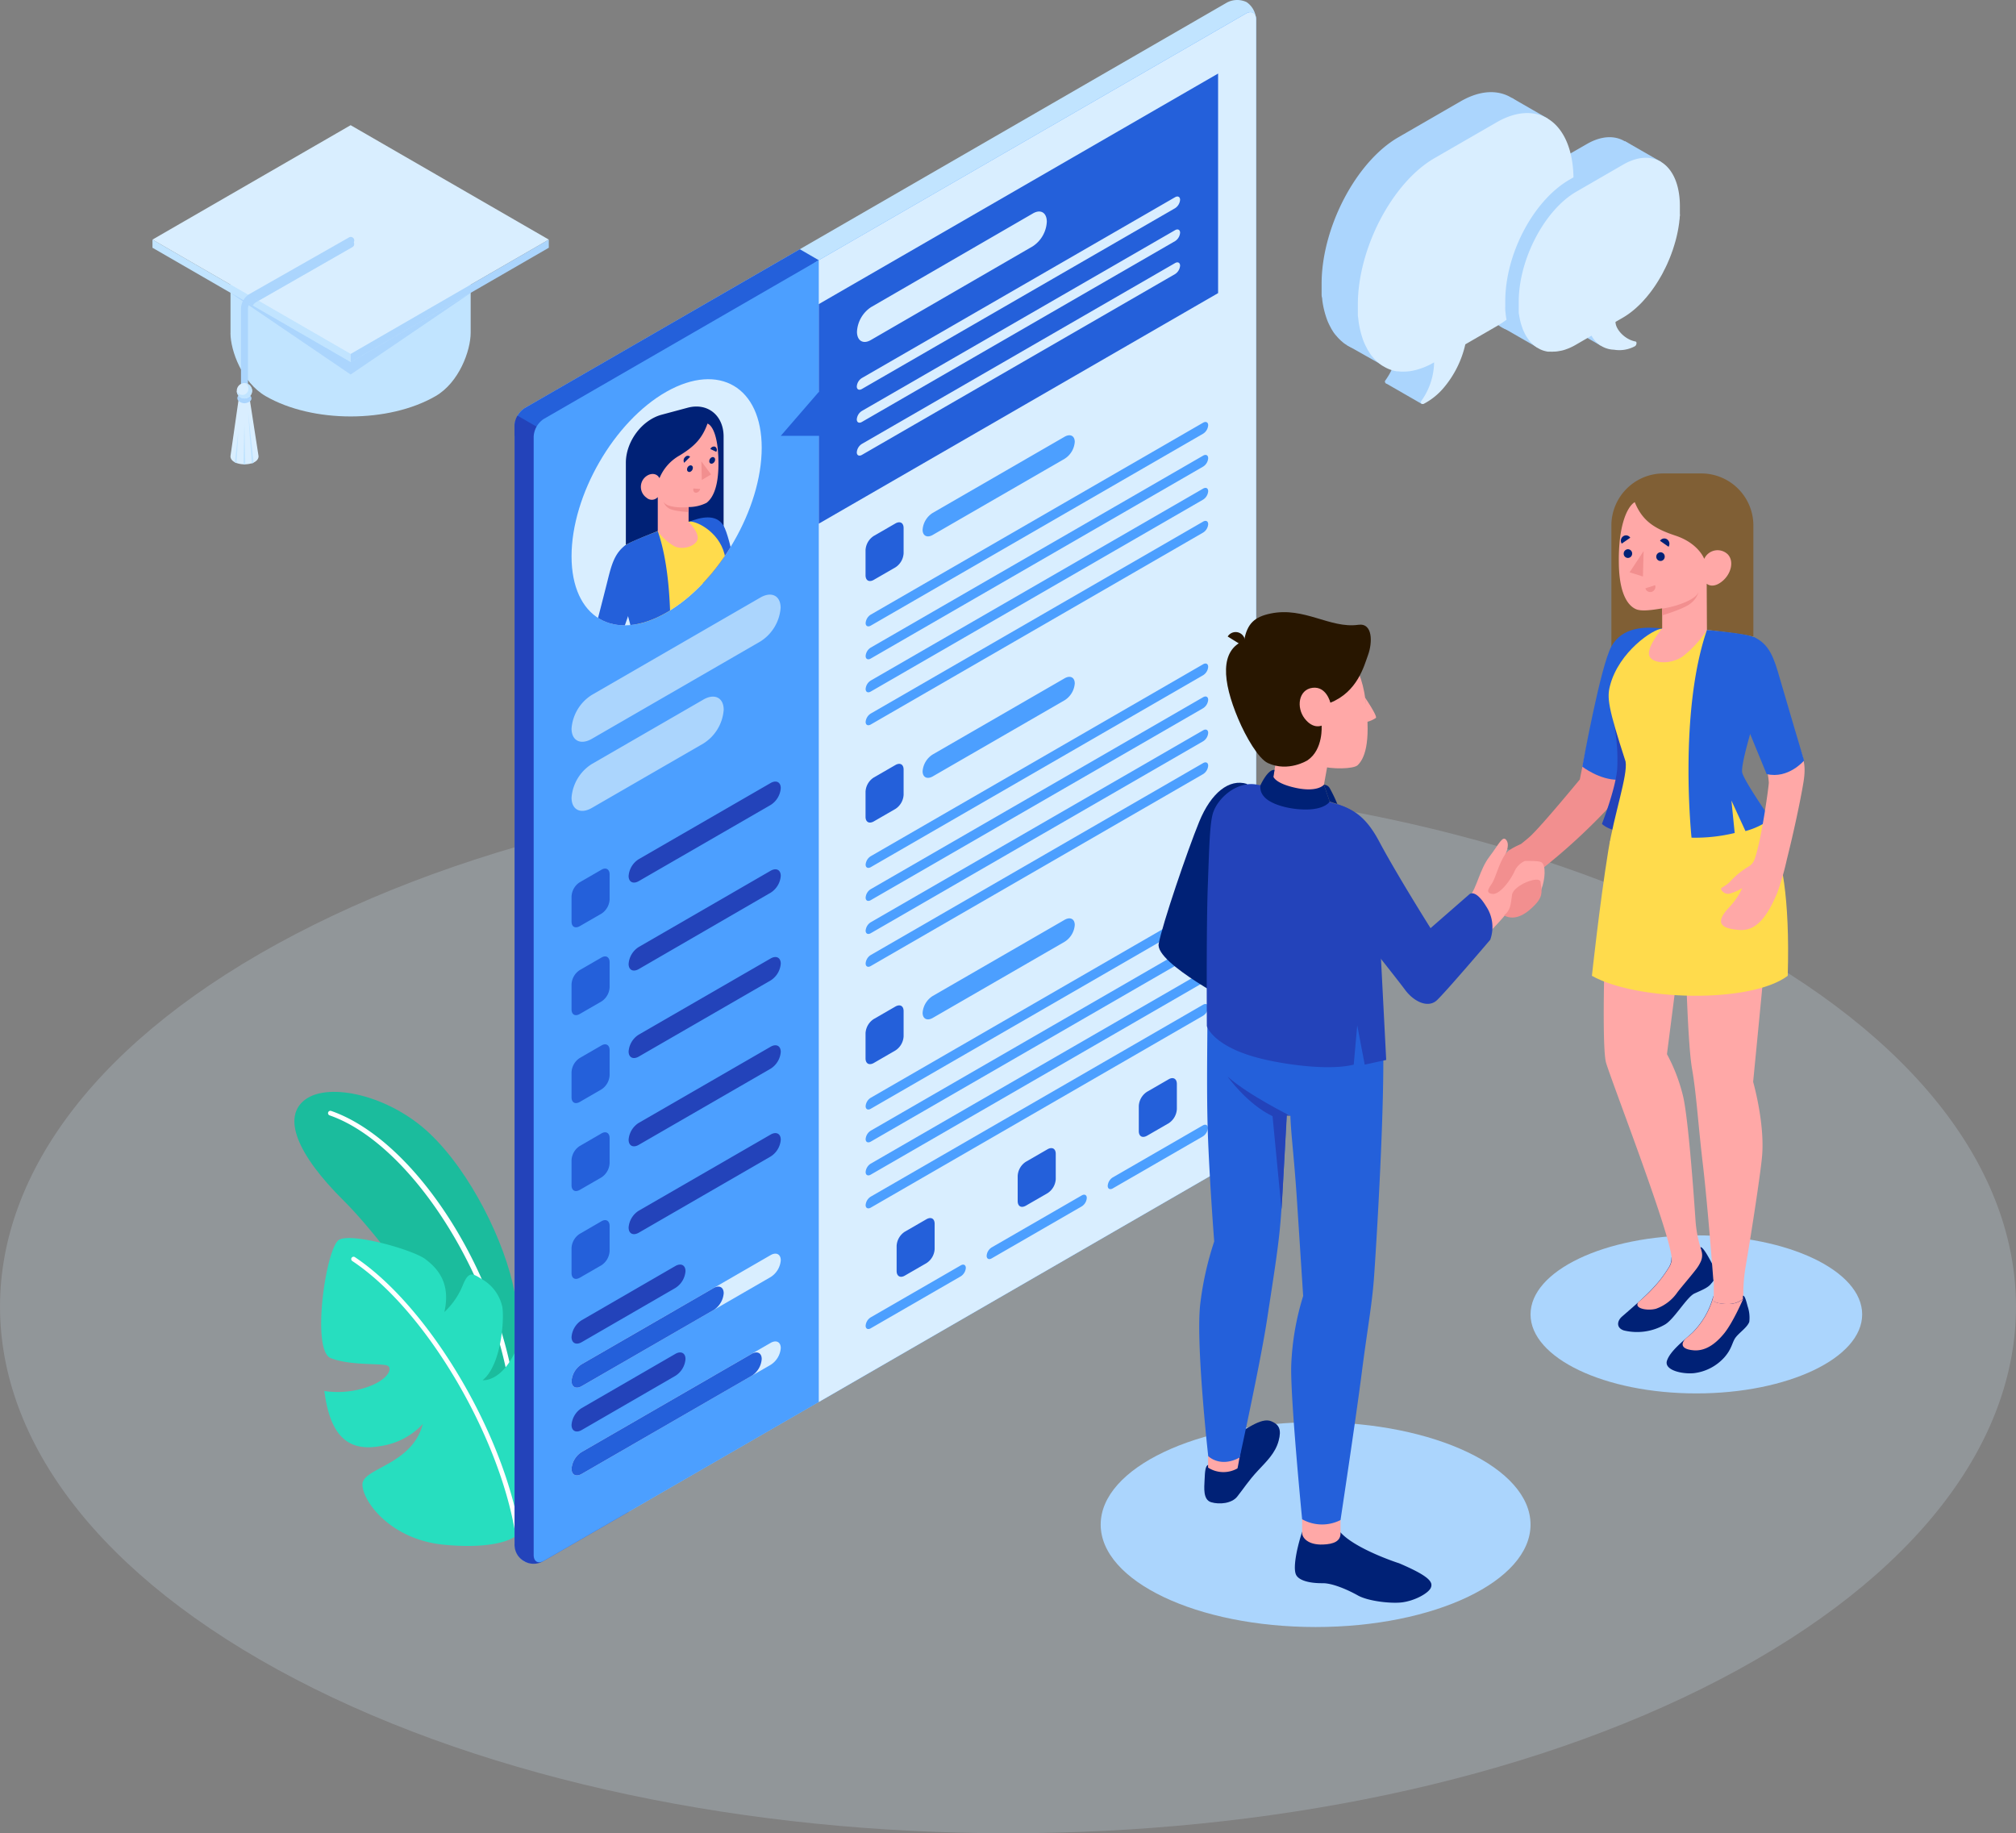
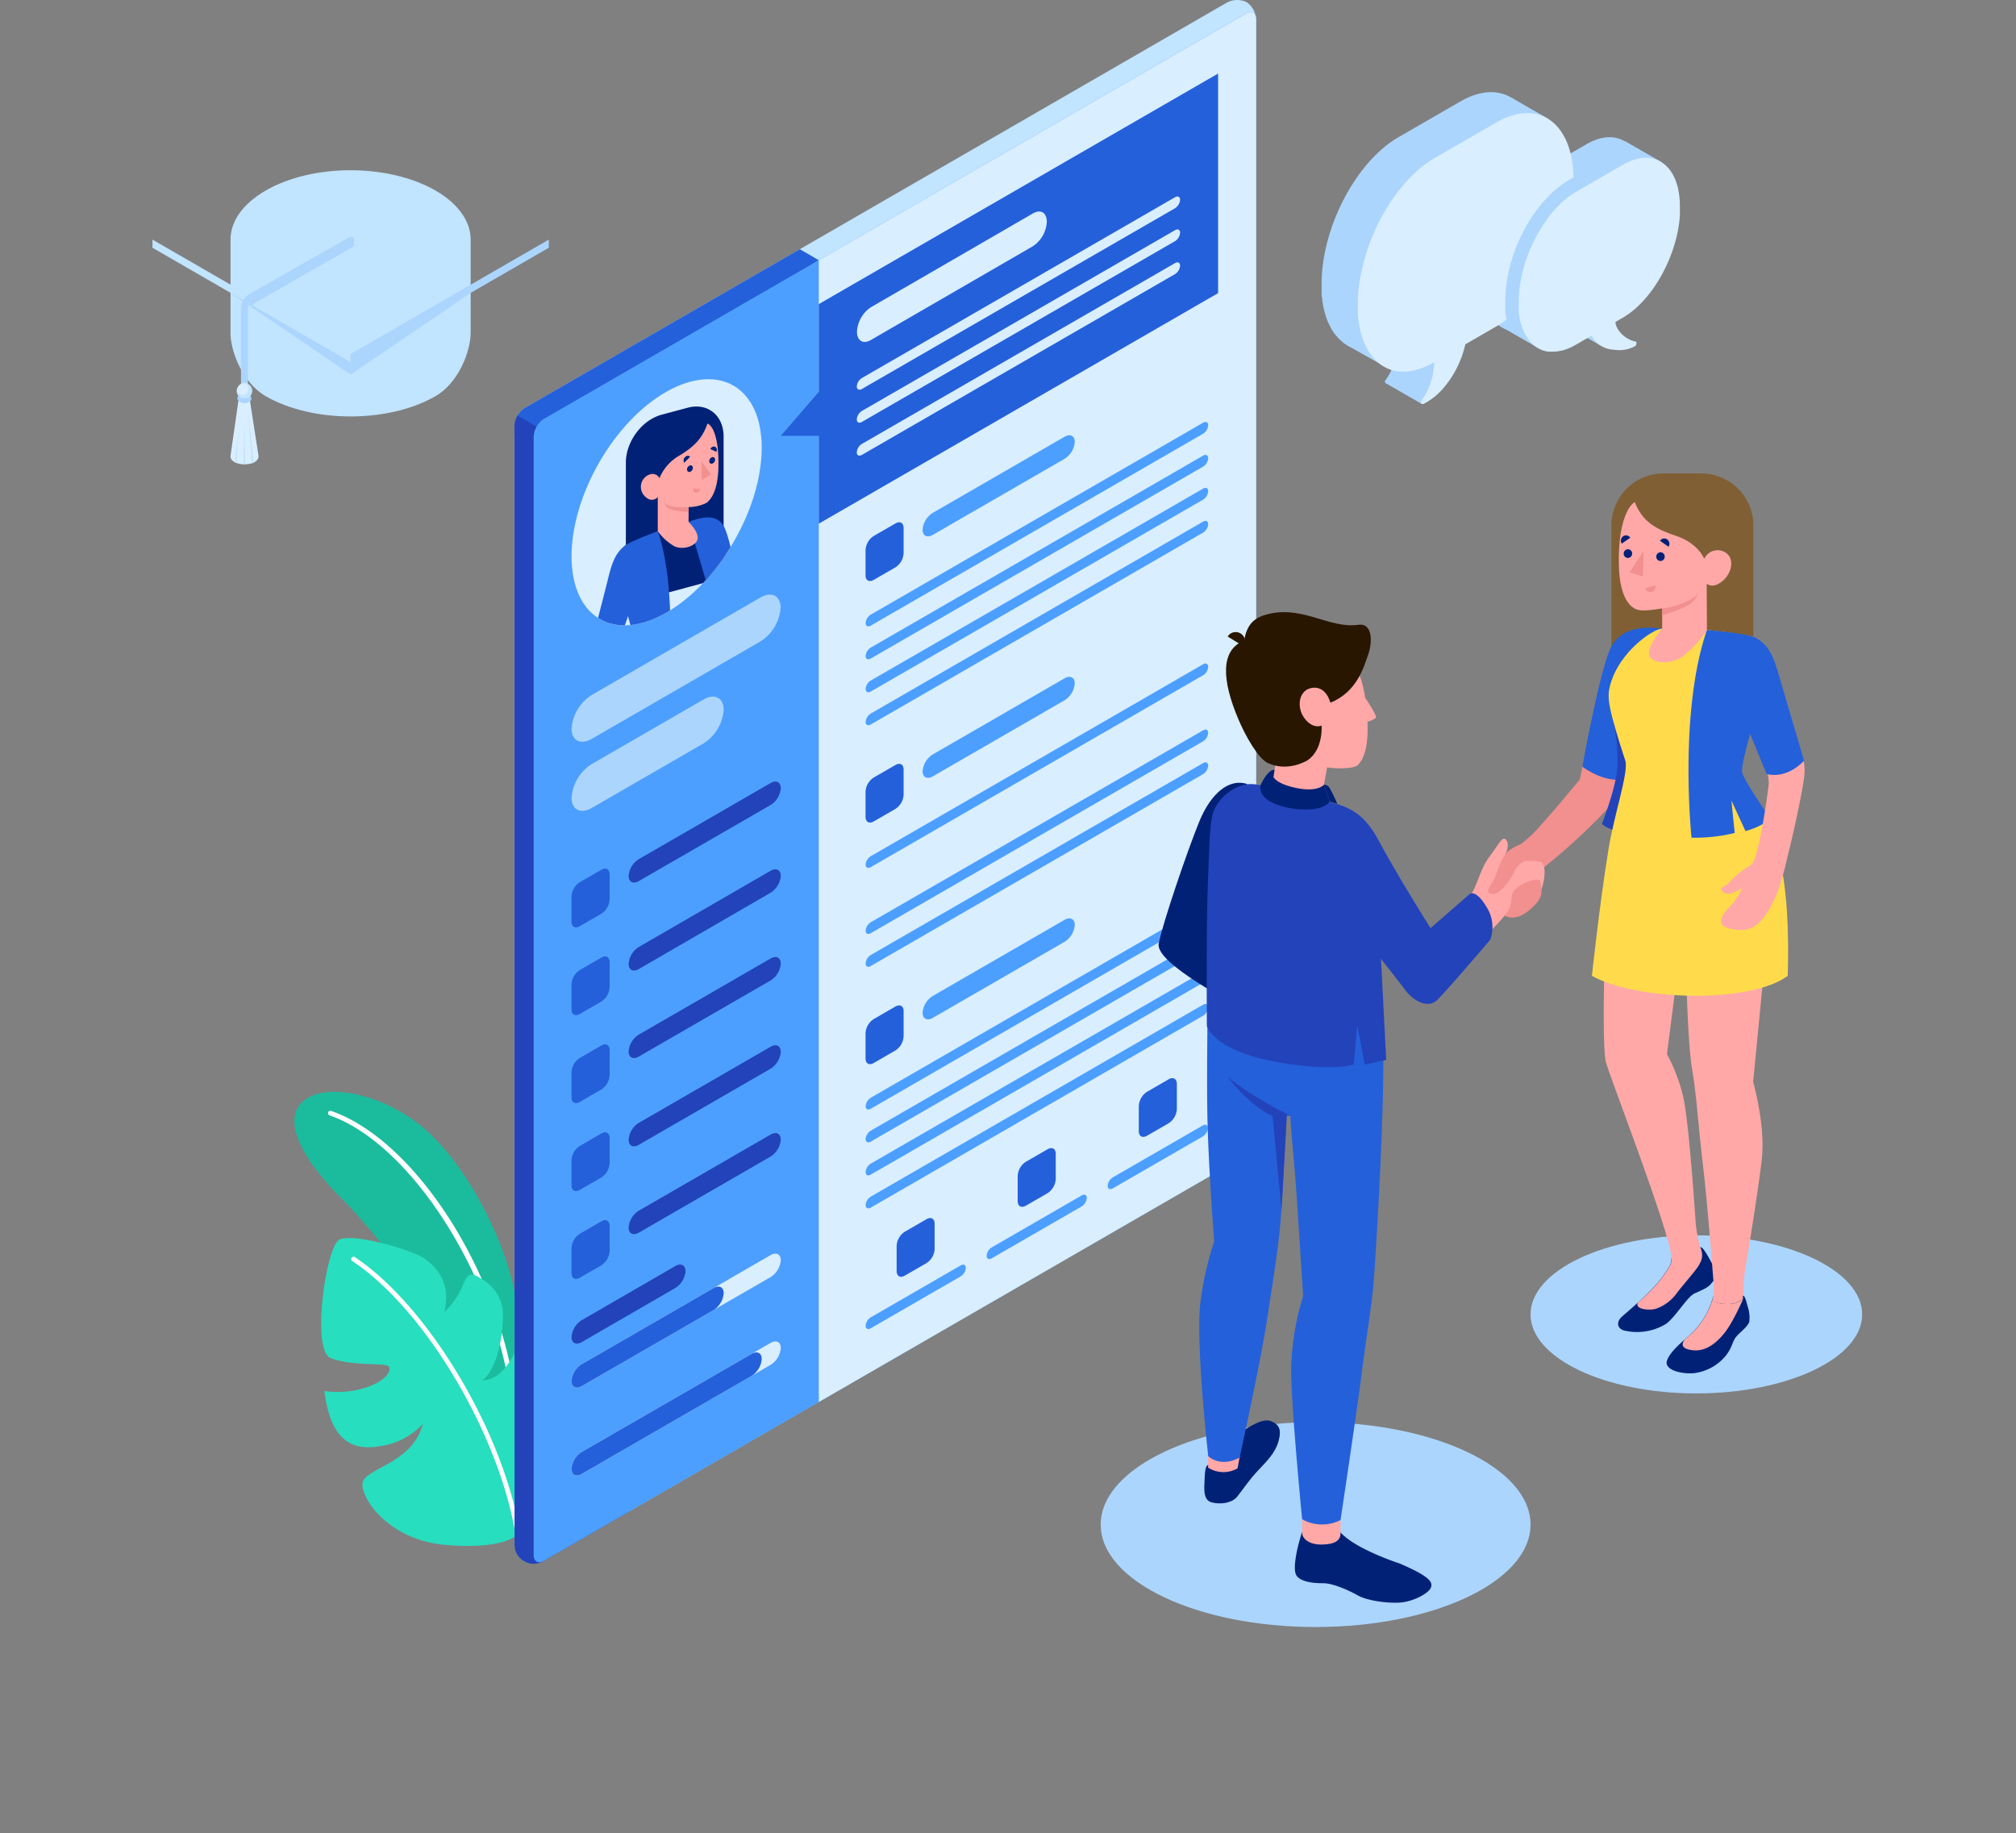
<svg xmlns="http://www.w3.org/2000/svg" viewBox="0 0 430.64 391.59">
  <rect x="0" y="0" width="430.64" height="391.59" fill="#808080" stroke="none" />
  <defs>
    <style>.cls-1{fill:none;}.cls-2{isolation:isolate;}.cls-3{opacity:0.2;}.cls-4{fill:#d9eeff;}.cls-5{fill:#1bbc9d;}.cls-6{fill:#fff;}.cls-7{fill:#27debf;}.cls-8{fill:#c1e4ff;}.cls-9{fill:#2460da;}.cls-10{fill:#2343ba;}.cls-11{fill:#4c9fff;}.cls-12{clip-path:url(#clip-path);}.cls-13{fill:#002176;}.cls-14{fill:#f28f8f;}.cls-15{fill:#ffdb4c;}.cls-16{fill:#ffa8a7;}.cls-17{fill:#ffc000;}.cls-18{fill:#abd5fd;}.cls-19{opacity:0.5;mix-blend-mode:multiply;}.cls-20{fill:#281600;}.cls-21{fill:#805f35;}</style>
    <clipPath id="clip-path">
      <path class="cls-1" d="M142.4,83.65c-11.21,6.33-20.31,22.08-20.31,35.18s9.1,18.48,20.31,12,20.31-22.23,20.31-35.18S153.62,77.33,142.4,83.65Z" />
    </clipPath>
  </defs>
  <title>contact</title>
  <g class="cls-2">
    <g id="Layer_2" data-name="Layer 2">
      <g id="Objects">
        <g id="_Group_" data-name="&lt;Group&gt;">
          <g id="_Group_2" data-name="&lt;Group&gt;" class="cls-3">
-             <path class="cls-4" d="M63.07,358.65c84.08,43.92,220.41,43.92,304.5,0s84.09-115.15,0-159.08-220.42-43.93-304.51,0S-21,314.72,63.07,358.65Z" />
-           </g>
+             </g>
          <g id="_Group_3" data-name="&lt;Group&gt;">
            <g id="_Group_4" data-name="&lt;Group&gt;">
              <g id="_Group_5" data-name="&lt;Group&gt;">
                <path class="cls-5" d="M109.91,276c-2-10.56-9.33-25.61-18.25-34-8.59-8.06-21.34-10.87-26.42-7.16s-1.75,11.77,8.11,21.56c11.12,11.06,32.5,41.72,36.56,59.09Z" />
              </g>
              <g id="_Group_6" data-name="&lt;Group&gt;">
                <path class="cls-6" d="M109.91,301.44a.5.5,0,0,1-.5-.46c-2.52-26.6-21.12-56.51-39-62.73a.5.5,0,0,1,.33-.95c18.54,6.45,37.08,36.17,39.69,63.59a.5.5,0,0,1-.45.54Z" />
              </g>
            </g>
            <g id="_Group_7" data-name="&lt;Group&gt;">
              <g id="_Group_8" data-name="&lt;Group&gt;">
                <path class="cls-7" d="M109.91,328.28s-3.46,2.77-15,1.69-17.49-9.34-17.49-12.88S88,313,90.32,304.17a15.35,15.35,0,0,1-8.85,4.69c-6,1.13-10.81-.79-12.18-11.73a19.43,19.43,0,0,0,8.82-.73c4.75-1.52,5.88-4.13,4.64-4.69s-7.86.05-12.1-1.61-1-23.69,1.78-25.27S88.36,267,90.92,269c2.28,1.76,5.47,4.81,4,11.26a16.17,16.17,0,0,0,4-5.88c1.24-3,2.13-2.3,4-1.16a9,9,0,0,1,4.39,6c.44,2.8-.28,12.46-4.22,15.6,0,0,3.78.48,6.87-5.9,0,0,6,2.42,7.35,6.34S120.17,318.33,109.91,328.28Z" />
              </g>
              <g id="_Group_9" data-name="&lt;Group&gt;">
                <path class="cls-6" d="M110.92,330.47a.5.5,0,0,1-.49-.44c-2.64-21.61-19.07-50-35.18-60.67a.5.5,0,0,1-.14-.69.51.51,0,0,1,.7-.14c16.3,10.85,33,39.53,35.61,61.38a.5.5,0,0,1-.44.55Z" />
              </g>
            </g>
            <g id="_Group_10" data-name="&lt;Group&gt;">
              <g id="_Group_11" data-name="&lt;Group&gt;">
                <path class="cls-8" d="M111.94,333.49a4.66,4.66,0,0,1-2-3.68V90.91a4.8,4.8,0,0,1,2.16-3.75L262.1.54a4.68,4.68,0,0,1,4.2-.08,4.66,4.66,0,0,1,2,3.68V243a4.78,4.78,0,0,1-2.17,3.75l-150,86.62A4.68,4.68,0,0,1,111.94,333.49Z" />
              </g>
              <g id="_Group_12" data-name="&lt;Group&gt;">
                <path class="cls-9" d="M114,95.45,174.9,55.58l-4.06-2.35L112.07,87.16a4.8,4.8,0,0,0-2.16,3.75V93.1Z" />
              </g>
              <g id="_Group_13" data-name="&lt;Group&gt;">
                <path class="cls-10" d="M134.28,102.48l-23.74-13.7a4.4,4.4,0,0,0-.63,2.13v238.9a4.07,4.07,0,0,0,6.23,3.6l18.14-10.48Z" />
              </g>
              <g id="_Group_14" data-name="&lt;Group&gt;">
                <path class="cls-11" d="M116.14,333.41l150-86.62a4.78,4.78,0,0,0,2.17-3.75V4.14c0-1.38-1-1.94-2.17-1.25l-150,86.61A4.81,4.81,0,0,0,114,93.25V332.16C114,333.54,114.94,334.1,116.14,333.41Z" />
              </g>
              <g id="_Group_15" data-name="&lt;Group&gt;">
                <path class="cls-4" d="M142.4,83.65c-11.21,6.33-20.31,22.08-20.31,35.18s9.1,18.48,20.31,12,20.31-22.23,20.31-35.18S153.62,77.33,142.4,83.65Z" />
              </g>
              <g id="_Clip_Group_" data-name="&lt;Clip Group&gt;">
                <g class="cls-12">
                  <g id="_Group_16" data-name="&lt;Group&gt;">
                    <g id="_Group_17" data-name="&lt;Group&gt;">
                      <g id="_Group_18" data-name="&lt;Group&gt;">
                        <g id="_Group_19" data-name="&lt;Group&gt;">
                          <g id="_Group_20" data-name="&lt;Group&gt;">
                            <path class="cls-13" d="M152.24,124,136,128.39a1.77,1.77,0,0,1-2.31-1.86V98.85c0-4.54,3.43-9.14,7.66-10.27l5.55-1.49c4.24-1.13,7.67,1.63,7.67,6.16v27.68A3.35,3.35,0,0,1,152.24,124Z" />
                          </g>
                        </g>
                        <g id="_Group_21" data-name="&lt;Group&gt;">
                          <path class="cls-14" d="M153,131.19l-1.75-7.55s0-10.19-1.46-11.13a21.32,21.32,0,0,0-1.86-1.12c1.86-.64,5.78-1.13,7,2.46,1.17,3.37,2.92,11.71,3.75,15.81Z" />
                        </g>
                        <g id="_Group_22" data-name="&lt;Group&gt;">
                          <path class="cls-9" d="M152.89,131.23l-5.8-19.75c2.57-1,5.86-1.83,7.47.82,1.44,2.38,3.74,14.84,4.19,17.36Z" />
                        </g>
                        <g id="_Group_23" data-name="&lt;Group&gt;">
                          <path class="cls-10" d="M153.67,131l-5.7,1.53a12.61,12.61,0,0,1,1.59-4.65,9.34,9.34,0,0,1,4.67-3.52A33.9,33.9,0,0,0,153.67,131Z" />
                        </g>
                        <g id="_Group_24" data-name="&lt;Group&gt;">
                          <g id="_Group_25" data-name="&lt;Group&gt;">
-                             <path class="cls-15" d="M152.44,131.35l-15.95,4.27-1.77-5.46s4.67-10.93-1.09-13.73c.73-.55,6.88-3,6.88-3l6.61-2c1.26-.34,6.35,1.92,7.64,6.92.46,1.78.3,3.36-2.29,12.58Z" />
-                           </g>
+                             </g>
                        </g>
                        <g id="_Group_26" data-name="&lt;Group&gt;">
                          <g id="_Group_27" data-name="&lt;Group&gt;">
                            <path class="cls-16" d="M151.13,90.48c1.1.41,2.46,3,2.33,9.28-.12,5.31-1.71,7-2.52,7.64a8.55,8.55,0,0,1-3.85.91v3.17s2.08,2,1.95,3.52-3,2.6-4.95,1.7a11.18,11.18,0,0,1-3.58-3.23l0-7.29a1.68,1.68,0,0,1-2.38.15,2.83,2.83,0,0,1-.69-4c1-1.31,2.75-1.51,3.43-.19a9.87,9.87,0,0,1,4.3-4.85C148.33,95.37,150,93.65,151.13,90.48Z" />
                          </g>
                        </g>
                        <g id="_Group_28" data-name="&lt;Group&gt;">
                          <g id="_Group_29" data-name="&lt;Group&gt;">
                            <path class="cls-13" d="M148,99.91a.93.93,0,0,1-.59.88.49.49,0,0,1-.65-.49.9.9,0,0,1,.59-.87A.48.48,0,0,1,148,99.91Z" />
                          </g>
                        </g>
                        <g id="_Group_30" data-name="&lt;Group&gt;">
                          <g id="_Group_31" data-name="&lt;Group&gt;">
                            <path class="cls-14" d="M148.12,104.34l1.44.11a1,1,0,0,1-.93.8C148.23,105.22,148,104.82,148.12,104.34Z" />
                          </g>
                        </g>
                        <g id="_Group_32" data-name="&lt;Group&gt;">
                          <g id="_Group_33" data-name="&lt;Group&gt;">
                            <path class="cls-13" d="M153,96.51l-1.26-.6a.85.85,0,0,1,1-.5A.78.78,0,0,1,153,96.51Z" />
                          </g>
                        </g>
                        <g id="_Group_34" data-name="&lt;Group&gt;">
                          <g id="_Group_35" data-name="&lt;Group&gt;">
                            <path class="cls-13" d="M146.15,98.85l1.26-1.27a.67.67,0,0,0-1,0A1,1,0,0,0,146.15,98.85Z" />
                          </g>
                        </g>
                        <g id="_Group_36" data-name="&lt;Group&gt;">
                          <g id="_Group_37" data-name="&lt;Group&gt;">
                            <path class="cls-13" d="M152.75,98.15a.91.91,0,0,1-.59.87.48.48,0,0,1-.65-.48.92.92,0,0,1,.59-.88A.49.49,0,0,1,152.75,98.15Z" />
                          </g>
                        </g>
                        <g id="_Group_38" data-name="&lt;Group&gt;">
                          <g id="_Group_39" data-name="&lt;Group&gt;">
                            <polygon class="cls-14" points="149.82 98.55 149.92 102.52 151.89 101.34 149.82 98.55" />
                          </g>
                        </g>
                        <g id="_Group_40" data-name="&lt;Group&gt;">
                          <g id="_Group_41" data-name="&lt;Group&gt;">
                            <path class="cls-14" d="M147.09,108.31c-1.58.2-4.84.07-5.35-1.17a2.54,2.54,0,0,0,1.14,1.45c1,.64,4.21.78,4.21.78Z" />
                          </g>
                        </g>
                        <g id="_Group_42" data-name="&lt;Group&gt;">
                          <g id="_Group_43" data-name="&lt;Group&gt;">
                            <polygon class="cls-17" points="136.54 135.61 135.87 133.23 137.63 135.31 136.54 135.61" />
                          </g>
                        </g>
                      </g>
                    </g>
                    <g id="_Group_44" data-name="&lt;Group&gt;">
                      <path class="cls-9" d="M135.23,136a69.82,69.82,0,0,0-2.93-10.06c-1.68-4.61.2-8.59,1.33-9.47s6.88-3,6.88-3c2.08,5.93,2.65,13.86,2.7,20.35Z" />
                    </g>
                    <g id="_Group_45" data-name="&lt;Group&gt;">
                      <path class="cls-9" d="M132.39,136.72l-5.71,1.53a3,3,0,0,1-.45-.37s2.7-10.41,3.56-13.88,1.52-5.83,3.84-7.57c4.17,2.71,2.24,10.24,2.24,10.24Z" />
                    </g>
                  </g>
                </g>
              </g>
              <g id="_Group_46" data-name="&lt;Group&gt;">
                <path class="cls-18" d="M126.42,148.44l36-20.8c2.39-1.38,4.33-.4,4.33,2.19a9.29,9.29,0,0,1-4.33,7.19l-36,20.8c-2.39,1.38-4.33.4-4.33-2.19A9.29,9.29,0,0,1,126.42,148.44Z" />
              </g>
              <g id="_Group_47" data-name="&lt;Group&gt;">
                <path class="cls-18" d="M126.42,163.2l23.84-13.77c2.39-1.38,4.33-.4,4.33,2.19a9.29,9.29,0,0,1-4.33,7.19l-23.84,13.77c-2.39,1.38-4.33.4-4.33-2.19A9.29,9.29,0,0,1,126.42,163.2Z" />
              </g>
              <g id="_Group_48" data-name="&lt;Group&gt;">
                <g id="_Group_49" data-name="&lt;Group&gt;">
                  <path class="cls-9" d="M123.83,188.46l4.66-2.69c.95-.55,1.73-.1,1.73,1v5.38a3.83,3.83,0,0,1-1.73,3l-4.66,2.69c-1,.55-1.74.11-1.74-1v-5.38A3.83,3.83,0,0,1,123.83,188.46Z" />
                </g>
                <g id="_Group_50" data-name="&lt;Group&gt;">
                  <path class="cls-10" d="M136.45,183.52l28.16-16.26c1.2-.69,2.17-.2,2.17,1.09a4.64,4.64,0,0,1-2.17,3.6l-28.16,16.26c-1.2.69-2.17.2-2.17-1.09A4.64,4.64,0,0,1,136.45,183.52Z" />
                </g>
              </g>
              <g id="_Group_51" data-name="&lt;Group&gt;">
                <g id="_Group_52" data-name="&lt;Group&gt;">
                  <path class="cls-9" d="M123.83,207.22l4.66-2.69c.95-.55,1.73-.1,1.73,1v5.38a3.83,3.83,0,0,1-1.73,3l-4.66,2.69c-1,.56-1.74.11-1.74-1v-5.38A3.85,3.85,0,0,1,123.83,207.22Z" />
                </g>
                <g id="_Group_53" data-name="&lt;Group&gt;">
                  <path class="cls-10" d="M136.45,202.28,164.61,186c1.2-.69,2.17-.2,2.17,1.1a4.64,4.64,0,0,1-2.17,3.59L136.45,207c-1.2.69-2.17.2-2.17-1.09A4.64,4.64,0,0,1,136.45,202.28Z" />
                </g>
              </g>
              <g id="_Group_54" data-name="&lt;Group&gt;">
                <g id="_Group_55" data-name="&lt;Group&gt;">
                  <path class="cls-9" d="M123.83,226l4.66-2.69c.95-.55,1.73-.1,1.73,1v5.38a3.83,3.83,0,0,1-1.73,3l-4.66,2.7c-1,.55-1.74.1-1.74-1V229A3.85,3.85,0,0,1,123.83,226Z" />
                </g>
                <g id="_Group_56" data-name="&lt;Group&gt;">
                  <path class="cls-10" d="M136.45,221l28.16-16.26c1.2-.69,2.17-.2,2.17,1.1a4.64,4.64,0,0,1-2.17,3.59l-28.16,16.26c-1.2.69-2.17.2-2.17-1.09A4.64,4.64,0,0,1,136.45,221Z" />
                </g>
              </g>
              <g id="_Group_57" data-name="&lt;Group&gt;">
                <g id="_Group_58" data-name="&lt;Group&gt;">
                  <path class="cls-9" d="M123.83,244.8l4.66-2.7c.95-.55,1.73-.1,1.73,1v5.39a3.86,3.86,0,0,1-1.73,3l-4.66,2.69c-1,.55-1.74.1-1.74-1V247.8A3.82,3.82,0,0,1,123.83,244.8Z" />
                </g>
                <g id="_Group_59" data-name="&lt;Group&gt;">
                  <path class="cls-10" d="M136.45,239.85l28.16-16.26c1.2-.69,2.17-.2,2.17,1.1a4.64,4.64,0,0,1-2.17,3.59l-28.16,16.26c-1.2.7-2.17.2-2.17-1.09A4.64,4.64,0,0,1,136.45,239.85Z" />
                </g>
              </g>
              <g id="_Group_60" data-name="&lt;Group&gt;">
                <g id="_Group_61" data-name="&lt;Group&gt;">
                  <path class="cls-9" d="M123.83,263.56l4.66-2.7c.95-.55,1.73-.1,1.73,1v5.39a3.86,3.86,0,0,1-1.73,3l-4.66,2.69c-1,.55-1.74.1-1.74-1v-5.38A3.82,3.82,0,0,1,123.83,263.56Z" />
                </g>
                <g id="_Group_62" data-name="&lt;Group&gt;">
                  <path class="cls-10" d="M136.45,258.61l28.16-16.26c1.2-.69,2.17-.2,2.17,1.1a4.64,4.64,0,0,1-2.17,3.59l-28.16,16.27c-1.2.69-2.17.2-2.17-1.1A4.64,4.64,0,0,1,136.45,258.61Z" />
                </g>
              </g>
              <g id="_Group_63" data-name="&lt;Group&gt;">
                <path class="cls-10" d="M124.26,282l20-11.57c1.2-.69,2.17-.2,2.17,1.09a4.64,4.64,0,0,1-2.17,3.6l-20,11.57c-1.2.69-2.17.2-2.17-1.09A4.64,4.64,0,0,1,124.26,282Z" />
              </g>
              <g id="_Group_64" data-name="&lt;Group&gt;">
                <path class="cls-4" d="M124.26,291.4l40.35-23.3c1.2-.69,2.17-.2,2.17,1.1a4.64,4.64,0,0,1-2.17,3.59l-40.35,23.3c-1.2.69-2.17.2-2.17-1.09A4.64,4.64,0,0,1,124.26,291.4Z" />
              </g>
              <g id="_Group_65" data-name="&lt;Group&gt;">
                <path class="cls-9" d="M124.26,291.4l28.17-16.26c1.19-.69,2.16-.2,2.16,1.09a4.65,4.65,0,0,1-2.16,3.6l-28.17,16.26c-1.2.69-2.17.2-2.17-1.09A4.64,4.64,0,0,1,124.26,291.4Z" />
              </g>
              <g id="_Group_66" data-name="&lt;Group&gt;">
-                 <path class="cls-10" d="M124.26,300.77l20-11.57c1.2-.69,2.17-.2,2.17,1.09a4.64,4.64,0,0,1-2.17,3.6l-20,11.57c-1.2.69-2.17.2-2.17-1.09A4.64,4.64,0,0,1,124.26,300.77Z" />
-               </g>
+                 </g>
              <g id="_Group_67" data-name="&lt;Group&gt;">
                <path class="cls-4" d="M124.26,310.15l40.35-23.3c1.2-.69,2.17-.2,2.17,1.1a4.64,4.64,0,0,1-2.17,3.59l-40.35,23.3c-1.2.69-2.17.2-2.17-1.09A4.64,4.64,0,0,1,124.26,310.15Z" />
              </g>
              <g id="_Group_68" data-name="&lt;Group&gt;">
                <path class="cls-9" d="M124.26,310.15l36.29-20.95c1.2-.69,2.17-.2,2.16,1.09a4.63,4.63,0,0,1-2.16,3.6l-36.29,20.95c-1.2.69-2.17.2-2.17-1.09A4.64,4.64,0,0,1,124.26,310.15Z" />
              </g>
              <g id="_Group_69" data-name="&lt;Group&gt;">
                <path class="cls-4" d="M266.16,2.89,174.9,55.58v243.9l91.26-52.69a4.78,4.78,0,0,0,2.17-3.75V4.14C268.33,2.76,267.36,2.2,266.16,2.89Z" />
              </g>
              <g id="_Group_70" data-name="&lt;Group&gt;">
                <polygon class="cls-9" points="174.9 64.96 174.9 83.72 166.78 93.1 174.9 93.1 174.9 111.86 260.2 62.61 260.2 15.71 174.9 64.96" />
              </g>
              <g id="_Group_71" data-name="&lt;Group&gt;">
                <path class="cls-4" d="M186.06,65.61l34.55-20c1.68-1,3-.19,3,1.75v0a6.66,6.66,0,0,1-3,5.25l-34.55,20c-1.68,1-3,.18-3-1.75v0A6.7,6.7,0,0,1,186.06,65.61Z" />
              </g>
              <g id="_Group_72" data-name="&lt;Group&gt;">
                <path class="cls-4" d="M184.11,80.75,251,42.13c.59-.34,1.08-.1,1.08.55a2.35,2.35,0,0,1-1.08,1.8L184.11,83.09c-.6.35-1.09.1-1.09-.54A2.32,2.32,0,0,1,184.11,80.75Z" />
              </g>
              <g id="_Group_73" data-name="&lt;Group&gt;">
                <path class="cls-4" d="M184.11,87.78,251,49.17c.59-.35,1.08-.1,1.08.54a2.33,2.33,0,0,1-1.08,1.8L184.11,90.13c-.6.35-1.09.1-1.09-.55A2.33,2.33,0,0,1,184.11,87.78Z" />
              </g>
              <g id="_Group_74" data-name="&lt;Group&gt;">
                <path class="cls-4" d="M184.11,94.82,251,56.2c.59-.34,1.08-.1,1.08.55a2.35,2.35,0,0,1-1.08,1.8L184.11,97.17c-.6.34-1.09.1-1.09-.55A2.33,2.33,0,0,1,184.11,94.82Z" />
              </g>
              <g id="_Group_75" data-name="&lt;Group&gt;">
                <g id="_Group_76" data-name="&lt;Group&gt;">
                  <g id="_Group_77" data-name="&lt;Group&gt;">
                    <path class="cls-9" d="M186.63,114.49l4.66-2.69c1-.55,1.73-.1,1.73,1v5.38a3.83,3.83,0,0,1-1.73,3l-4.66,2.69c-1,.56-1.74.11-1.74-1v-5.38A3.85,3.85,0,0,1,186.63,114.49Z" />
                  </g>
                  <g id="_Group_78" data-name="&lt;Group&gt;">
                    <path class="cls-11" d="M199.25,109.55l28.16-16.26c1.2-.69,2.17-.2,2.17,1.1A4.64,4.64,0,0,1,227.41,98l-28.16,16.26c-1.2.69-2.17.2-2.17-1.09A4.64,4.64,0,0,1,199.25,109.55Z" />
                  </g>
                </g>
                <g id="_Group_79" data-name="&lt;Group&gt;">
                  <path class="cls-11" d="M186,131.29l71-41c.6-.34,1.08-.1,1.08.55a2.32,2.32,0,0,1-1.08,1.8l-71,41c-.6.34-1.09.1-1.09-.55A2.33,2.33,0,0,1,186,131.29Z" />
                </g>
                <g id="_Group_80" data-name="&lt;Group&gt;">
                  <path class="cls-11" d="M186,138.33l71-41c.6-.35,1.08-.1,1.08.55a2.3,2.3,0,0,1-1.08,1.79l-71,41c-.6.35-1.09.1-1.09-.54A2.32,2.32,0,0,1,186,138.33Z" />
                </g>
                <g id="_Group_81" data-name="&lt;Group&gt;">
                  <path class="cls-11" d="M186,145.37l71-41c.6-.34,1.08-.1,1.08.55a2.32,2.32,0,0,1-1.08,1.8l-71,41c-.6.35-1.09.1-1.09-.55A2.31,2.31,0,0,1,186,145.37Z" />
                </g>
                <g id="_Group_82" data-name="&lt;Group&gt;">
                  <path class="cls-11" d="M186,152.42l71-41c.6-.35,1.08-.1,1.08.55a2.3,2.3,0,0,1-1.08,1.79l-71,41c-.6.34-1.09.1-1.09-.55A2.33,2.33,0,0,1,186,152.42Z" />
                </g>
              </g>
              <g id="_Group_83" data-name="&lt;Group&gt;">
                <g id="_Group_84" data-name="&lt;Group&gt;">
                  <g id="_Group_85" data-name="&lt;Group&gt;">
                    <path class="cls-9" d="M186.63,166.09l4.66-2.69c1-.55,1.73-.11,1.73,1v5.38a3.85,3.85,0,0,1-1.73,3l-4.66,2.69c-1,.55-1.74.1-1.74-1v-5.38A3.82,3.82,0,0,1,186.63,166.09Z" />
                  </g>
                  <g id="_Group_86" data-name="&lt;Group&gt;">
                    <path class="cls-11" d="M199.25,161.15l28.16-16.26c1.2-.69,2.17-.2,2.17,1.09a4.64,4.64,0,0,1-2.17,3.6l-28.16,16.26c-1.2.69-2.17.2-2.17-1.1A4.64,4.64,0,0,1,199.25,161.15Z" />
                  </g>
                </g>
                <g id="_Group_87" data-name="&lt;Group&gt;">
                  <path class="cls-11" d="M186,182.89l71-41c.6-.35,1.08-.1,1.08.55a2.3,2.3,0,0,1-1.08,1.79l-71,41c-.6.34-1.09.1-1.09-.55A2.33,2.33,0,0,1,186,182.89Z" />
                </g>
                <g id="_Group_88" data-name="&lt;Group&gt;">
-                   <path class="cls-11" d="M186,189.93l71-41c.6-.34,1.08-.1,1.08.55a2.32,2.32,0,0,1-1.08,1.8l-71,41c-.6.35-1.09.1-1.09-.55A2.31,2.31,0,0,1,186,189.93Z" />
-                 </g>
+                   </g>
                <g id="_Group_89" data-name="&lt;Group&gt;">
                  <path class="cls-11" d="M186,197l71-41c.6-.35,1.08-.1,1.08.55a2.3,2.3,0,0,1-1.08,1.79l-71,41c-.6.34-1.09.1-1.09-.55A2.33,2.33,0,0,1,186,197Z" />
                </g>
                <g id="_Group_90" data-name="&lt;Group&gt;">
                  <path class="cls-11" d="M186,204l71-41c.6-.34,1.08-.1,1.08.55a2.32,2.32,0,0,1-1.08,1.8l-71,41c-.6.35-1.09.1-1.09-.55A2.31,2.31,0,0,1,186,204Z" />
                </g>
              </g>
              <g id="_Group_91" data-name="&lt;Group&gt;">
                <g id="_Group_92" data-name="&lt;Group&gt;">
                  <g id="_Group_93" data-name="&lt;Group&gt;">
                    <path class="cls-9" d="M186.63,217.68l4.66-2.69c1-.55,1.73-.1,1.73,1v5.38a3.83,3.83,0,0,1-1.73,3l-4.66,2.7c-1,.55-1.74.1-1.74-1v-5.39A3.85,3.85,0,0,1,186.63,217.68Z" />
                  </g>
                  <g id="_Group_94" data-name="&lt;Group&gt;">
                    <path class="cls-11" d="M199.25,212.74l28.16-16.26c1.2-.69,2.17-.2,2.17,1.1a4.64,4.64,0,0,1-2.17,3.59l-28.16,16.26c-1.2.69-2.17.2-2.17-1.09A4.64,4.64,0,0,1,199.25,212.74Z" />
                  </g>
                </g>
                <g id="_Group_95" data-name="&lt;Group&gt;">
                  <path class="cls-11" d="M186,234.49l71-41c.6-.34,1.08-.1,1.08.55a2.32,2.32,0,0,1-1.08,1.8l-71,41c-.6.35-1.09.1-1.09-.55A2.31,2.31,0,0,1,186,234.49Z" />
                </g>
                <g id="_Group_96" data-name="&lt;Group&gt;">
                  <path class="cls-11" d="M186,241.52l71-41c.6-.35,1.08-.1,1.08.55a2.3,2.3,0,0,1-1.08,1.79l-71,41c-.6.34-1.09.1-1.09-.55A2.33,2.33,0,0,1,186,241.52Z" />
                </g>
                <g id="_Group_97" data-name="&lt;Group&gt;">
                  <path class="cls-11" d="M186,248.56l71-41c.6-.34,1.08-.1,1.08.55a2.32,2.32,0,0,1-1.08,1.8l-71,41c-.6.35-1.09.1-1.09-.55A2.31,2.31,0,0,1,186,248.56Z" />
                </g>
                <g id="_Group_98" data-name="&lt;Group&gt;">
                  <path class="cls-11" d="M186,255.61l71-41c.6-.34,1.08-.1,1.08.55a2.32,2.32,0,0,1-1.08,1.8l-71,41c-.6.34-1.09.1-1.09-.55A2.33,2.33,0,0,1,186,255.61Z" />
                </g>
              </g>
              <g id="_Group_99" data-name="&lt;Group&gt;">
                <g id="_Group_100" data-name="&lt;Group&gt;">
                  <g id="_Group_101" data-name="&lt;Group&gt;">
                    <path class="cls-9" d="M193.26,263.11l4.66-2.69c1-.55,1.73-.1,1.73,1v5.38a3.81,3.81,0,0,1-1.73,3l-4.66,2.69c-.95.55-1.73.11-1.73-1v-5.38A3.85,3.85,0,0,1,193.26,263.11Z" />
                  </g>
                  <g id="_Group_102" data-name="&lt;Group&gt;">
                    <path class="cls-11" d="M186,281.39l19.23-11.1c.59-.35,1.08-.1,1.08.55a2.33,2.33,0,0,1-1.08,1.79L186,283.73c-.6.35-1.09.1-1.09-.54A2.32,2.32,0,0,1,186,281.39Z" />
                  </g>
                </g>
                <g id="_Group_103" data-name="&lt;Group&gt;">
                  <g id="_Group_104" data-name="&lt;Group&gt;">
                    <path class="cls-9" d="M219.12,248.17l4.66-2.69c1-.55,1.74-.11,1.74,1v5.38a3.83,3.83,0,0,1-1.74,3l-4.66,2.69c-1,.55-1.73.1-1.73-1v-5.38A3.83,3.83,0,0,1,219.12,248.17Z" />
                  </g>
                  <g id="_Group_105" data-name="&lt;Group&gt;">
                    <path class="cls-11" d="M211.84,266.45l19.23-11.1c.6-.35,1.08-.1,1.08.54a2.31,2.31,0,0,1-1.08,1.8l-19.23,11.1c-.6.35-1.08.1-1.08-.55A2.3,2.3,0,0,1,211.84,266.45Z" />
                  </g>
                </g>
                <g id="_Group_106" data-name="&lt;Group&gt;">
                  <g id="_Group_107" data-name="&lt;Group&gt;">
                    <path class="cls-9" d="M245,233.22l4.66-2.69c.95-.55,1.73-.1,1.73,1v5.39a3.86,3.86,0,0,1-1.73,3L245,242.61c-1,.55-1.74.1-1.74-1v-5.39A3.85,3.85,0,0,1,245,233.22Z" />
                  </g>
                  <g id="_Group_108" data-name="&lt;Group&gt;">
                    <path class="cls-11" d="M237.7,251.5l19.23-11.1c.6-.34,1.08-.1,1.08.55a2.32,2.32,0,0,1-1.08,1.8l-19.23,11.1c-.6.34-1.08.1-1.08-.55A2.32,2.32,0,0,1,237.7,251.5Z" />
                  </g>
                </g>
              </g>
            </g>
          </g>
          <g id="_Group_109" data-name="&lt;Group&gt;">
            <g id="_Group_110" data-name="&lt;Group&gt;">
              <g id="_Group_111" data-name="&lt;Group&gt;">
                <g id="_Group_112" data-name="&lt;Group&gt;">
                  <polygon class="cls-18" points="341.93 73.83 334.19 69.37 338.45 68.47 342.68 71.43 341.93 73.83" />
                </g>
                <g id="_Group_113" data-name="&lt;Group&gt;">
                  <g id="_Group_114" data-name="&lt;Group&gt;">
                    <g id="_Group_115" data-name="&lt;Group&gt;">
                      <g id="_Group_116" data-name="&lt;Group&gt;">
                        <path class="cls-18" d="M328.39,34c0-12-7.34-17.57-16.37-12.36l-13.34,7.7c-9,5.21-16.37,19.25-16.37,31.28,0,.5,0,1,0,1.44,0,.27,0,.5,0,.75s0,.47.07.7.06.54.1.8a19.76,19.76,0,0,0,1.06,4.16,13.14,13.14,0,0,0,.67,1.41,4.32,4.32,0,0,0,.38.67,2.53,2.53,0,0,0,.13.22,6.31,6.31,0,0,0,.77,1c.15.18.31.37.48.54l.51.5c.19.14.36.31.54.45a5.23,5.23,0,0,0,.57.39l.6.34a7.46,7.46,0,0,0,2.45.82.65.65,0,0,1,.2,0c.23,0,.44,0,.67,0a5.88,5.88,0,0,0,.73,0,8.44,8.44,0,0,0,1.9-.21,11.27,11.27,0,0,0,1.11-.28v0A15.14,15.14,0,0,0,298.68,73L312,65.32a23.75,23.75,0,0,0,2.62-1.78c0-.16,0-.31,0-.45s0-.48,0-.65c0-.4,0-.81,0-1.23C314.53,50.87,320.69,38.84,328.39,34Z" />
                      </g>
                    </g>
                    <g id="_Group_117" data-name="&lt;Group&gt;">
                      <path class="cls-18" d="M330.65,25.34l-7.75-4.46c.05,0,.78,5.4.78,5.4l5.76.68Z" />
                    </g>
                    <g id="_Group_118" data-name="&lt;Group&gt;">
                      <polygon class="cls-18" points="294.84 77.75 287.67 73.7 291.99 71.84 294.84 77.75" />
                    </g>
                    <g id="_Group_119" data-name="&lt;Group&gt;">
                      <path class="cls-18" d="M298.68,73a14.51,14.51,0,0,1-2.74,8.24.41.41,0,0,0,.54.61,14,14,0,0,0,4.26-3.44,21.85,21.85,0,0,0,4.61-9.26Z" />
                    </g>
                    <g id="_Group_120" data-name="&lt;Group&gt;">
                      <path class="cls-18" d="M296,81.85l7.75,4.46s4.34-3.67,4.34-11.1l-8.4-.58S299.52,79.47,296,81.85Z" />
                    </g>
                  </g>
                  <g id="_Group_121" data-name="&lt;Group&gt;">
                    <g id="_Group_122" data-name="&lt;Group&gt;">
                      <g id="_Group_123" data-name="&lt;Group&gt;">
                        <path class="cls-18" d="M316.67,60c0,.37,0,.73,0,1.07s0,.38,0,.57,0,.35,0,.52.05.41.08.6a12.81,12.81,0,0,0,.62,2.61,3.43,3.43,0,0,0,.16.45,3.76,3.76,0,0,0,.25.58c.08.2.17.37.26.55a3.45,3.45,0,0,0,.29.5.74.74,0,0,0,.1.16,9.37,9.37,0,0,0,.57.79,3.57,3.57,0,0,0,.37.4l.38.38a4.35,4.35,0,0,0,.41.34,4,4,0,0,0,.43.29,4.79,4.79,0,0,0,.45.25,2.35,2.35,0,0,0,.45.22l.49.18h0a6.63,6.63,0,0,0,.88.21l.15,0a4.06,4.06,0,0,0,.51,0,2.41,2.41,0,0,0,.54,0,5.79,5.79,0,0,0,1.28-.13,7.71,7.71,0,0,0,1-.22A12.07,12.07,0,0,0,329,69.29l10-5.78a16.75,16.75,0,0,0,2.51-1.79v0c.28-.23.56-.49.84-.75a17.09,17.09,0,0,0,1.43-1.5c.18-.2.36-.4.54-.64s.34-.4.51-.62A1.3,1.3,0,0,1,345,58a26.64,26.64,0,0,0,1.83-2.74l.45-.77c.15-.26.29-.52.43-.79s.27-.54.41-.8l.38-.82c.13-.28.25-.56.36-.83.22-.48.41-1,.58-1.46,0-.09.07-.17.1-.26.1-.28.2-.56.29-.84.18-.55.34-1.08.5-1.64a31,31,0,0,0,.79-4c0-.23.05-.46.07-.68s.05-.4.06-.59,0-.4,0-.6c0-.37,0-.75,0-1.12,0-9-5.51-13.2-12.29-9.29L329,36.5C322.18,40.41,316.67,51,316.67,60Z" />
                      </g>
                    </g>
                    <g id="_Group_124" data-name="&lt;Group&gt;">
                      <polygon class="cls-18" points="354.83 34.58 347.14 30.16 344.24 32.2 353.21 37.63 354.83 34.58" />
                    </g>
                    <g id="_Group_125" data-name="&lt;Group&gt;">
                      <polygon class="cls-18" points="328.43 74.25 320.7 69.8 326.76 67.99 328.43 74.25" />
                    </g>
                    <g id="_Group_126" data-name="&lt;Group&gt;">
                      <path class="cls-18" d="M337.45,64.39c0,1.59,2,3.78,4.28,4.19.32,0,.24.74-.13,1a6.93,6.93,0,0,1-4.47.75,5.61,5.61,0,0,1-4.8-3Z" />
                    </g>
                  </g>
                </g>
              </g>
              <g id="_Group_127" data-name="&lt;Group&gt;">
                <g id="_Group_128" data-name="&lt;Group&gt;">
                  <path class="cls-4" d="M319.76,26.09l-13.35,7.7c-9,5.21-16.36,19.25-16.36,31.28,0,.49,0,1,0,1.44,0,.27,0,.5,0,.75s.05.47.08.7l.09.8a20.12,20.12,0,0,0,1.06,4.15,14.42,14.42,0,0,0,.67,1.42,4.32,4.32,0,0,0,.38.67,1.91,1.91,0,0,0,.14.21,5.82,5.82,0,0,0,.76,1.06c.16.17.31.37.49.54l.51.5c.18.13.35.31.54.45s.37.28.57.39l.6.34a7.83,7.83,0,0,0,2.44.83.32.32,0,0,1,.2,0c.23,0,.45.05.67.05a6,6,0,0,0,.73,0,8.92,8.92,0,0,0,1.9-.21,10.83,10.83,0,0,0,1.12-.29v0a15,15,0,0,0,3.34-1.47h0a14.56,14.56,0,0,1-2.73,8.24c-.32.43.17.8.54.61a14.16,14.16,0,0,0,4.26-3.44,21.76,21.76,0,0,0,4.6-9.26l-.95.55,7.63-4.41a20.49,20.49,0,0,0,2.13-1.4c-.06-.26-.1-.51-.14-.77s-.05-.42-.07-.68a5.77,5.77,0,0,1-.07-.67v-.12a4.36,4.36,0,0,1,0-.51c0-.37,0-.77,0-1.17,0-10.13,6-21.53,13.73-26l.84-.49C335.92,26.27,328.66,21,319.76,26.09Z" />
                </g>
                <g id="_Group_129" data-name="&lt;Group&gt;">
                  <path class="cls-4" d="M346.71,35.17l-10,5.78c-6.77,3.91-12.29,14.45-12.29,23.49,0,.37,0,.73,0,1.07s0,.38,0,.57,0,.35,0,.52,0,.41.07.6a13.68,13.68,0,0,0,.62,2.61c.05.16.1.3.16.45a5.06,5.06,0,0,0,.25.58c.09.2.17.37.27.55a3.1,3.1,0,0,0,.29.5.76.76,0,0,0,.09.16,9.46,9.46,0,0,0,.58.79,3.51,3.51,0,0,0,.36.4l.39.38a6.47,6.47,0,0,0,.83.63l.45.25a2.77,2.77,0,0,0,.46.22,4.68,4.68,0,0,0,.48.18h0a6.77,6.77,0,0,0,.89.21.66.66,0,0,0,.15,0,4,4,0,0,0,.5,0,2.49,2.49,0,0,0,.55,0,5.85,5.85,0,0,0,1.28-.13,7.22,7.22,0,0,0,1-.22,11.84,11.84,0,0,0,2.51-1.11l3.37-1.95a5.61,5.61,0,0,0,4.8,3,7,7,0,0,0,4.48-.75c.36-.23.45-.92.13-1-2.29-.41-4.29-2.6-4.29-4.19l1.53-.88a17.27,17.27,0,0,0,2.51-1.79v0c.28-.23.55-.49.83-.75a17.09,17.09,0,0,0,1.43-1.5c.19-.2.37-.41.55-.64s.33-.4.5-.62l.15-.2a28.45,28.45,0,0,0,1.84-2.74l.45-.77c.15-.26.29-.52.42-.79s.27-.54.41-.8l.39-.82.36-.83c.21-.48.41-1,.58-1.46l.09-.27a8.15,8.15,0,0,0,.29-.83c.18-.55.34-1.08.5-1.65a29,29,0,0,0,.79-4c0-.23.06-.46.08-.68s0-.4.05-.59,0-.4,0-.6c0-.37,0-.75,0-1.12C359,35.43,353.48,31.26,346.71,35.17Z" />
                </g>
              </g>
            </g>
            <g id="_Group_130" data-name="&lt;Group&gt;">
              <g id="_Group_131" data-name="&lt;Group&gt;">
                <g id="_Group_132" data-name="&lt;Group&gt;">
                  <path class="cls-8" d="M49.24,71.13V51.31h0c-.06-3.83,2.44-7.68,7.51-10.61,10-5.78,26.26-5.78,36.28,0,5.07,2.93,7.57,6.78,7.51,10.61h0V71.06c0,3.82-2.46,10.64-7.51,13.56-10,5.78-26.26,5.78-36.28,0-5-2.89-7.5-9.67-7.52-13.45h0Z" />
                </g>
              </g>
              <g id="_Group_133" data-name="&lt;Group&gt;">
-                 <polygon class="cls-4" points="74.9 26.74 117.23 51.18 74.9 75.62 32.57 51.18 74.9 26.74" />
-               </g>
+                 </g>
              <g id="_Group_134" data-name="&lt;Group&gt;">
                <path class="cls-18" d="M53.71,63.39l20.85-11.9a.75.75,0,0,1,1,.28.74.74,0,0,1-.28,1L55.21,64.25Z" />
              </g>
              <g id="_Group_135" data-name="&lt;Group&gt;">
                <polygon class="cls-18" points="117.23 51.18 117.23 52.92 74.9 77.36 74.9 75.62 117.23 51.18" />
              </g>
              <g id="_Group_136" data-name="&lt;Group&gt;">
                <polygon class="cls-8" points="32.57 51.18 32.57 52.92 74.9 77.36 74.9 75.62 32.57 51.18" />
              </g>
              <g id="_Group_137" data-name="&lt;Group&gt;">
                <path class="cls-18" d="M52.66,64.53l1.3.74a2.16,2.16,0,0,1,.79-.77l.44-.26-1.47-.85A3.84,3.84,0,0,0,52.66,64.53Z" />
              </g>
              <g id="_Group_138" data-name="&lt;Group&gt;" class="cls-19">
                <path class="cls-18" d="M53.71,63.39l20.85-11.9a.75.75,0,0,1,1,.28.74.74,0,0,1-.28,1L55.21,64.25Z" />
              </g>
              <g id="_Group_139" data-name="&lt;Group&gt;" class="cls-19">
                <path class="cls-18" d="M52.66,64.53l1.3.74a2.16,2.16,0,0,1,.79-.77l.44-.26-1.47-.85A3.84,3.84,0,0,0,52.66,64.53Z" />
              </g>
              <g id="_Group_140" data-name="&lt;Group&gt;">
                <polygon class="cls-18" points="100.6 62.52 74.9 79.98 49.27 62.56 74.9 77.36 100.6 62.52" />
              </g>
              <g id="_Group_141" data-name="&lt;Group&gt;" class="cls-19">
                <polygon class="cls-18" points="100.6 62.52 74.9 79.98 49.27 62.56 74.9 77.36 100.6 62.52" />
              </g>
              <g id="_Group_142" data-name="&lt;Group&gt;">
                <g id="_Group_143" data-name="&lt;Group&gt;">
                  <g id="_Group_144" data-name="&lt;Group&gt;">
                    <path class="cls-4" d="M51,85.11a2.53,2.53,0,0,0,2.32,0l1.91,12.33c0,2.32-6,2.32-6,0Z" />
                  </g>
                  <g id="_Group_145" data-name="&lt;Group&gt;">
                    <path class="cls-8" d="M50.91,92.14l-.38,6.77c-.13,0-.25-.1-.37-.15Z" />
                  </g>
                  <g id="_Group_146" data-name="&lt;Group&gt;">
                    <path class="cls-8" d="M53.77,99,53,88l1.19,10.84A2.26,2.26,0,0,1,53.77,99Z" />
                  </g>
                  <g id="_Group_147" data-name="&lt;Group&gt;">
                    <path class="cls-8" d="M52.41,99.18H52l.2-8.73Z" />
                  </g>
                </g>
                <g id="_Group_148" data-name="&lt;Group&gt;">
                  <g id="_Group_149" data-name="&lt;Group&gt;">
                    <path class="cls-18" d="M52.16,86.14a2.15,2.15,0,0,0,1.23-.42.74.74,0,0,0-.84-1.23.52.52,0,0,1-.72,0,.74.74,0,0,0-1,.15.75.75,0,0,0,.15,1A2,2,0,0,0,52.16,86.14Z" />
                  </g>
                </g>
                <g id="_Group_150" data-name="&lt;Group&gt;">
                  <g id="_Group_151" data-name="&lt;Group&gt;">
                    <path class="cls-18" d="M52.22,84.22a.76.76,0,0,0,.75-.75V66a2.25,2.25,0,0,1,1.12-1.94L75.3,52a.74.74,0,1,0-.74-1.29L53.35,62.77A3.74,3.74,0,0,0,51.48,66V83.47A.75.75,0,0,0,52.22,84.22Z" />
                  </g>
                </g>
                <g id="_Group_152" data-name="&lt;Group&gt;">
                  <path class="cls-4" d="M53.86,83.47a1.64,1.64,0,1,0-1.64,1.64A1.64,1.64,0,0,0,53.86,83.47Z" />
                </g>
                <g id="_Group_153" data-name="&lt;Group&gt;">
                  <path class="cls-8" d="M50.6,83.56a1.28,1.28,0,0,0,1.82.63,1.37,1.37,0,0,0,0-2.33,1.63,1.63,0,1,1-1.85,1.7Z" />
                </g>
              </g>
            </g>
          </g>
          <g id="_Group_154" data-name="&lt;Group&gt;">
            <g id="_Group_155" data-name="&lt;Group&gt;">
              <g id="_Group_156" data-name="&lt;Group&gt;">
                <ellipse class="cls-18" cx="281.03" cy="325.66" rx="45.91" ry="21.88" />
              </g>
            </g>
            <g id="_Group_157" data-name="&lt;Group&gt;">
              <g id="_Group_158" data-name="&lt;Group&gt;">
                <path class="cls-13" d="M266.37,167.45c-3.78-1.19-7.67,1.88-10.2,8.06s-7.88,21.89-8.66,26.09,17.09,13.31,16.59,13.06S266.37,167.45,266.37,167.45Z" />
              </g>
              <g id="_Group_159" data-name="&lt;Group&gt;">
                <g id="_Group_160" data-name="&lt;Group&gt;">
                  <path class="cls-13" d="M258.06,312.91c-.54.2-.67,1.21-.75,3.24-.06,1.52-.39,4.19,1.4,4.73s4.41.26,5.56-1.18c1.44-1.8,2.4-3.39,4.45-5.58,1.77-1.91,3.69-3.68,4.41-6.35.65-2.42.11-3.46-1.54-4.17-2.26-1-5.82,2.19-7.6,2.69C262.47,306.72,258.59,312.7,258.06,312.91Z" />
                </g>
                <g id="_Group_161" data-name="&lt;Group&gt;">
                  <path class="cls-16" d="M258.06,311v2.49a6.08,6.08,0,0,0,6.27.17c.11-.24.65-3.55.65-3.55Z" />
                </g>
                <g id="_Group_162" data-name="&lt;Group&gt;">
                  <path class="cls-13" d="M278.15,327.21a41,41,0,0,0-1.09,4c-.31,1.5-.74,4-.22,5.14s2.58,1.86,5.75,1.83c2.06,0,5.27,1.38,7.46,2.61s7,1.77,9.39,1.49c2.82-.34,5.75-2,6.21-3.15s-.15-2.38-6.81-5.22c-.07,0-9.27-3-12.49-6.58Z" />
                </g>
                <g id="_Group_163" data-name="&lt;Group&gt;">
                  <path class="cls-16" d="M278.15,324.52s0,1.85,0,2.9,1.24,2.62,4.45,2.5c2.26-.08,3.84-.68,3.75-2.55v-2.68Z" />
                </g>
                <g id="_Group_164" data-name="&lt;Group&gt;">
                  <path class="cls-9" d="M256.44,278.1a67.68,67.68,0,0,1,2.93-12.92s-.88-11.15-1.31-21.72c-.46-11.42,0-25.78-.19-28.63,0,0,36.85-7.45,37.5,5.75s-1.45,46.8-1.89,52.6-1.43,10.93-2.63,20.33-4.5,31.18-4.5,31.18a8.69,8.69,0,0,1-8.2-.17s-2.59-26.39-2.32-33.08a57,57,0,0,1,2.54-14.61s-.7-10.88-1.32-20.35-1.27-14-1.41-18.13l-.79-.4s-.81,16.34-1.25,22.14-1.35,11.35-3,22.13c-1.46,9.34-5.79,29.11-5.79,29.11-4.21,2.28-6.72-.3-6.72-.3S255.31,286.21,256.44,278.1Z" />
                </g>
                <g id="_Group_165" data-name="&lt;Group&gt;">
                  <path class="cls-10" d="M275.64,238.35s-8.94-4.41-13.41-8.38c0,0,4.15,5.85,9.6,8.45,0,0,1.94,20.29,1.93,19.88l1.12-20Z" />
                </g>
              </g>
              <g id="_Group_166" data-name="&lt;Group&gt;">
                <g id="_Group_167" data-name="&lt;Group&gt;">
                  <polygon class="cls-16" points="283.6 163.27 281.42 175.27 270.57 174.48 272.85 160.87 283.6 163.27" />
                </g>
              </g>
              <g id="_Group_168" data-name="&lt;Group&gt;">
                <g id="_Group_169" data-name="&lt;Group&gt;">
                  <path class="cls-10" d="M259.13,173.6c1.07-3.26,5.21-6.81,9.35-6a122.17,122.17,0,0,1,18.14,4.54c3.8,1.35,7.25,4.63,7.57,17.1l1.92,37.17-4.59,1-1.6-8.41-.75,8.41c-4.8,1.21-13.12.21-18.59-1-11.4-2.49-12.78-7.22-12.78-7.22s-.14-20.91.2-29.95C258.29,181.52,258.39,175.84,259.13,173.6Z" />
                </g>
              </g>
              <g id="_Group_170" data-name="&lt;Group&gt;">
                <g id="_Group_171" data-name="&lt;Group&gt;">
                  <path class="cls-16" d="M291.62,149.05s2.63,3.88,2.29,4.3a6,6,0,0,1-2,.87Z" />
                </g>
                <g id="_Group_172" data-name="&lt;Group&gt;">
                  <path class="cls-16" d="M283.6,136.73c2.53,1.27,6.89,3.63,8.1,12.89,1.24,9.5-.39,12.56-1.68,13.82-.86.85-5.58.9-7.94.19-3-.89-9.63-3.42-12.67-8.3-3.57-5.74-4.37-13.43-.34-16.49C274.75,134.54,281.46,135.65,283.6,136.73Z" />
                </g>
              </g>
              <g id="_Group_173" data-name="&lt;Group&gt;">
                <g id="_Group_174" data-name="&lt;Group&gt;">
                  <g id="_Group_175" data-name="&lt;Group&gt;">
                    <path class="cls-20" d="M292.23,139.91c-.84,2.28-2.23,7.86-8.05,10.19,0,0-.83-3.56-3.82-3.18s-3.5,4.19-1.67,6.56,3.62,1.51,3.62,1.51.4,5.1-3,7.41c0,0-4.11,2.6-8.46.6-2-.9-4.73-5.59-6.35-9.44-3.44-8.14-3.93-14.67,1.26-16.73.64-3.7,2.31-5.09,5.66-5.78,7.21-1.49,12.66,3.25,18.72,2.41C293.29,133,293.18,137.31,292.23,139.91Z" />
                  </g>
                </g>
                <g id="_Group_176" data-name="&lt;Group&gt;">
                  <g id="_Group_177" data-name="&lt;Group&gt;">
                    <path class="cls-20" d="M265.65,138.07l-3.4-2.11a2,2,0,0,1,3.4,2.11Z" />
                  </g>
                </g>
              </g>
            </g>
            <g id="_Group_178" data-name="&lt;Group&gt;">
              <g id="_Group_179" data-name="&lt;Group&gt;">
                <g id="_Group_180" data-name="&lt;Group&gt;">
                  <ellipse class="cls-18" cx="362.36" cy="280.76" rx="35.42" ry="16.88" />
                </g>
              </g>
              <g id="_Group_181" data-name="&lt;Group&gt;">
                <g id="_Group_182" data-name="&lt;Group&gt;">
                  <g id="_Group_183" data-name="&lt;Group&gt;">
                    <path class="cls-21" d="M347.58,101.13h23.61a3.36,3.36,0,0,1,3.36,3.36V142a11.13,11.13,0,0,1-11.13,11.13h-8.07A11.13,11.13,0,0,1,344.22,142V104.49A3.36,3.36,0,0,1,347.58,101.13Z" transform="translate(718.76 254.26) rotate(180)" />
                  </g>
                </g>
                <g id="_Group_184" data-name="&lt;Group&gt;">
                  <path class="cls-14" d="M343.6,140.32c-2.3,6.76-6.13,26.17-6.13,26.17s-8.05,9.79-10.61,12.16c-1.43,1.31-4.65,3.68-4.65,3.68l5.85,4.31a129.84,129.84,0,0,0,14.84-13.36,8.4,8.4,0,0,0,2.07-3.87l4-17.16s0-13.8,2.12-15.61,2.71-2.2,2.71-2.2C351.1,134.25,345.4,135,343.6,140.32Z" />
                </g>
                <g id="_Group_185" data-name="&lt;Group&gt;">
                  <path class="cls-9" d="M355.06,134.25c-3.73-.43-8.51-.35-10.84,3.82S338,163.76,338,163.76s3.66,2.85,7.63,2.8Z" />
                </g>
                <g id="_Group_186" data-name="&lt;Group&gt;">
                  <path class="cls-10" d="M344.69,154.33a38.71,38.71,0,0,1,.77,9.79c-.3,4.31-3.27,11.86-3.27,11.86s2.32,2.56,8.9,1.53c5.35-.84,3.46-17,.38-20.11A10.14,10.14,0,0,0,344.69,154.33Z" />
                </g>
                <g id="_Group_187" data-name="&lt;Group&gt;">
                  <g id="_Group_188" data-name="&lt;Group&gt;">
                    <path class="cls-13" d="M357.05,268.54a3.7,3.7,0,0,1-.53,2.1,26.42,26.42,0,0,1-3.47,4.54c-1.85,2-4.62,4.34-6.61,6.08-1.1,1-1.14,2.42.44,2.93a11.89,11.89,0,0,0,8.68-1.21c2-1.06,4.79-6,6.43-6.7,1.88-.85,2.94-1.28,3.58-2.15a3,3,0,0,0,.38-3.78c-.89-1.66-2.22-4.21-2.77-3.93l.17.53c-.43,1.35-4.11,2.92-6,2.55Z" />
                  </g>
                </g>
                <g id="_Group_189" data-name="&lt;Group&gt;">
                  <path class="cls-16" d="M376.33,212.11c.85-9,3.29-23.47.79-34.19l-33.2,1.76c-.92,10.57-2,43.57-.84,47.35,1.34,4.45,13.31,35.32,14,41.54a3.4,3.4,0,0,1-.52,2.07,26.85,26.85,0,0,1-3.47,4.55c-.9,1-2,2-3.17,3a1,1,0,0,0-.16.48c0,1,2.51,1.31,4,.88a9.32,9.32,0,0,0,4.54-3.49c.85-1.13,2.76-3.31,4-4.93a8.5,8.5,0,0,0,1-1.64,3.31,3.31,0,0,0,.15-2.34l-.07-.24a26,26,0,0,1-1.2-6.24c-.46-6.81-1.63-22.54-2.71-26.73a37.16,37.16,0,0,0-3.39-8.77l3.78-29.48s.41,26,1.58,32.62c.94,5.32,1.3,12,2.39,21.06,1,8.72,2.16,24.09,2.16,24.09a.25.25,0,0,0,.09,0v7.26h6.31v-4.26a35.68,35.68,0,0,1,.47-5.75c1-5.79,3.09-19.06,3.52-23.55.68-7.13-1.89-16.07-1.89-16.07S375.49,220.9,376.33,212.11Z" />
                </g>
                <g id="_Group_190" data-name="&lt;Group&gt;">
                  <g id="_Group_191" data-name="&lt;Group&gt;">
                    <path class="cls-15" d="M364.62,134.56s8.93,1,10,1.51c-8.38,5.89-1.59,19-1.59,19l-3.22,10.06c3.57,4.57,6.66,7.3,8.56,12.31,2.13,5.6,4,13.92,3.51,31-8,6-32.34,5.35-41.83,0,0,0,1.61-15.06,3.5-26.77,1.25-7.73,4.2-16.15,3.69-19-3.75-11.55-4-13.64-3.32-16.22,1.88-7.25,9.28-12.16,11.1-12.16Z" />
                  </g>
                </g>
                <g id="_Group_192" data-name="&lt;Group&gt;">
                  <g id="_Group_193" data-name="&lt;Group&gt;">
                    <path class="cls-13" d="M366,277.69v-.91a17.33,17.33,0,0,1-4.51,7.91c-2,1.81-4.71,3.91-5.4,5.94s3.21,2.94,5.79,2.68a10.4,10.4,0,0,0,6.48-3.39c1.64-1.88,1.61-3.16,2.37-4.2s2.53-2.19,2.94-3.38a7.59,7.59,0,0,0-.36-3.32c-.29-1.12-.61-2.34-1-2.24v.69a5,5,0,0,1-3.16,1.07C368.28,278.57,366,278.39,366,277.69Z" />
                  </g>
                </g>
                <g id="_Group_194" data-name="&lt;Group&gt;">
                  <g id="_Group_195" data-name="&lt;Group&gt;">
                    <path class="cls-16" d="M372.36,277.47a5,5,0,0,1-3.16,1.07c-.92,0-3.16-.15-3.15-.85v-.91a17.46,17.46,0,0,1-4.52,7.91L360,286c-1.05,1.18-.75,2.21,1.74,2.43s4.67-1.29,6.56-3.61S372.36,277.47,372.36,277.47Z" />
                  </g>
                </g>
                <g id="_Group_196" data-name="&lt;Group&gt;">
                  <g id="_Group_197" data-name="&lt;Group&gt;">
                    <path class="cls-16" d="M349.2,107.26c-1.6.95-3.58,5-3.39,13.42.17,7.16,2.49,8.93,3.65,9.44s3.41.2,5.6-.17v4.3s-3,3.51-2.83,5.48,4.36,2.43,7.19.51a23,23,0,0,0,5.2-5.68l-.05-9.88s1.29,1.25,3.47-.65c1.8-1.58,2.4-4.23,1-5.65a3.13,3.13,0,0,0-5,1s-1.21-3.37-6.24-5C353.26,112.87,350.79,111.16,349.2,107.26Z" />
                  </g>
                </g>
                <g id="_Group_198" data-name="&lt;Group&gt;">
                  <g id="_Group_199" data-name="&lt;Group&gt;">
                    <path class="cls-13" d="M353.8,118.88a.9.9,0,1,0,1.8.09.91.91,0,0,0-.85-1A.93.93,0,0,0,353.8,118.88Z" />
                  </g>
                </g>
                <g id="_Group_200" data-name="&lt;Group&gt;">
                  <g id="_Group_201" data-name="&lt;Group&gt;">
                    <path class="cls-14" d="M353.56,125l-2.09.67a1.09,1.09,0,0,0,1.36.75A1.15,1.15,0,0,0,353.56,125Z" />
                  </g>
                </g>
                <g id="_Group_202" data-name="&lt;Group&gt;">
                  <g id="_Group_203" data-name="&lt;Group&gt;">
                    <path class="cls-13" d="M346.42,116.12l1.82-1.26a1.06,1.06,0,0,0-1.51-.31A1.16,1.16,0,0,0,346.42,116.12Z" />
                  </g>
                </g>
                <g id="_Group_204" data-name="&lt;Group&gt;">
                  <g id="_Group_205" data-name="&lt;Group&gt;">
                    <path class="cls-13" d="M356.42,116.79l-1.82-1.27a1.07,1.07,0,0,1,1.52-.31A1.17,1.17,0,0,1,356.42,116.79Z" />
                  </g>
                </g>
                <g id="_Group_206" data-name="&lt;Group&gt;">
                  <g id="_Group_207" data-name="&lt;Group&gt;">
                    <path class="cls-13" d="M346.84,118.23a.9.9,0,1,0,1.8.09.91.91,0,0,0-.85-1A.93.93,0,0,0,346.84,118.23Z" />
                  </g>
                </g>
                <g id="_Group_208" data-name="&lt;Group&gt;">
                  <g id="_Group_209" data-name="&lt;Group&gt;">
                    <polygon class="cls-14" points="351.09 117.72 350.95 123.14 348.1 122.25 351.09 117.72" />
                  </g>
                </g>
                <g id="_Group_210" data-name="&lt;Group&gt;">
                  <g id="_Group_211" data-name="&lt;Group&gt;">
                    <path class="cls-14" d="M355.06,130c2.3-.3,7-1.66,7.78-3.53a4.87,4.87,0,0,1-1.66,2.39c-1.42,1.21-6.12,2.58-6.12,2.58Z" />
                  </g>
                </g>
                <g id="_Group_212" data-name="&lt;Group&gt;">
                  <g id="_Group_213" data-name="&lt;Group&gt;">
                    <polygon class="cls-17" points="371.36 159.65 365.06 168.19 369.81 165.14 371.36 159.65" />
                  </g>
                </g>
              </g>
            </g>
            <g id="_Group_214" data-name="&lt;Group&gt;">
              <path class="cls-13" d="M282.8,167.63l1.24,3.59s-.91,1.61-4.78,1.69-8-1.15-9.28-2.8a2.89,2.89,0,0,1-.72-2.41s1.54-3.4,3-3.25l-.24,1.47s.33,1.22,3.84,2.15C281.31,169.52,282.8,167.63,282.8,167.63Z" />
            </g>
            <g id="_Group_215" data-name="&lt;Group&gt;">
              <path class="cls-16" d="M313.9,191.5c1.56-1.79,2.16-5.76,4.24-8.48s2.84-4.71,3.67-3.52c1.09,1.57-1.37,4.71-.83,5s2.59,4.46,2.8,6.76-5.89,8.09-5.89,8.09Z" />
            </g>
            <g id="_Group_216" data-name="&lt;Group&gt;">
              <path class="cls-13" d="M282.8,167.63a1.41,1.41,0,0,1,1.24.72,32,32,0,0,1,1.64,3.41l-1.64-.54Z" />
            </g>
            <g id="_Group_217" data-name="&lt;Group&gt;">
              <path class="cls-16" d="M320.82,184.18s7.37-.64,8.44,0,.75,3.83,0,5.78-4.51,3.23-8,5.6C321.25,195.2,320.82,184.18,320.82,184.18Z" />
            </g>
            <g id="_Group_218" data-name="&lt;Group&gt;">
              <path class="cls-14" d="M321.66,182.33c-1.35,1.75-2.18,5.13-2.89,6.26s-1.57,2.13,0,2.35,3.83-2.84,4.69-4.69a4.44,4.44,0,0,1,2.27-2.35c-.74-.25-.35-3.19-.87-3.59C324.86,180.31,322.21,181.4,321.66,182.33Z" />
            </g>
            <g id="_Group_219" data-name="&lt;Group&gt;">
              <path class="cls-14" d="M321.26,195.54c1.41-1.06,1.45-2.34,1.73-4.4s5.92-4.26,6.09-2.73.7,2.81-1,4.66S323.84,196.91,321.26,195.54Z" />
            </g>
            <g id="_Group_220" data-name="&lt;Group&gt;">
              <path class="cls-10" d="M285.68,171.76c3.17,1.1,5.94,2.38,8.9,7.93,3.8,7.14,11,18.57,11,18.57L313.9,191s1.25-1.22,3.58,2.63a8,8,0,0,1,.85,7.11s-9.57,11.23-11.41,12.93-4.86.38-6.83-2.3-14.41-18.25-14.41-18.25S278.89,184.14,285.68,171.76Z" />
            </g>
            <g id="_Group_221" data-name="&lt;Group&gt;">
              <path class="cls-9" d="M364.62,134.56s8.36.73,10,1.51,4.37,5.49,1.93,12.35-4.66,14.91-4.41,16.53,6.08,10,6.08,10a16,16,0,0,1-5.37,2.57l-3-6.52.7,6.93a35.73,35.73,0,0,1-9.22,1S358.52,152.31,364.62,134.56Z" />
            </g>
            <g id="_Group_222" data-name="&lt;Group&gt;">
              <path class="cls-16" d="M385.22,167.21c.66-4,0-5.23-1.38-9.1l-7,4.53a15.1,15.1,0,0,1,1,4.57c-.06,1.13-1.61,12.44-3.06,16.38a3,3,0,0,1-1.44,1.61,17.55,17.55,0,0,0-3.88,3.23c-1.07,1-1.94,1.17-1.83,1.51a1.65,1.65,0,0,0,2.05.89,11.27,11.27,0,0,0,2.49-1.13,15.35,15.35,0,0,1-2.75,4.05c-2.56,2.74-2.79,4.51,2,4.89,3,.23,5.51-1.46,8.22-7.91a59.23,59.23,0,0,0,2.07-7.23C383.13,177.87,384.56,171.18,385.22,167.21Z" />
            </g>
            <g id="_Group_223" data-name="&lt;Group&gt;">
              <path class="cls-9" d="M374.62,136.07c3.37,1.51,4.33,4.49,5.58,8.87s5.17,17.52,5.17,17.52-3.37,4-8,2.88l-6-14.58S368.56,141.26,374.62,136.07Z" />
            </g>
          </g>
        </g>
      </g>
    </g>
  </g>
</svg>